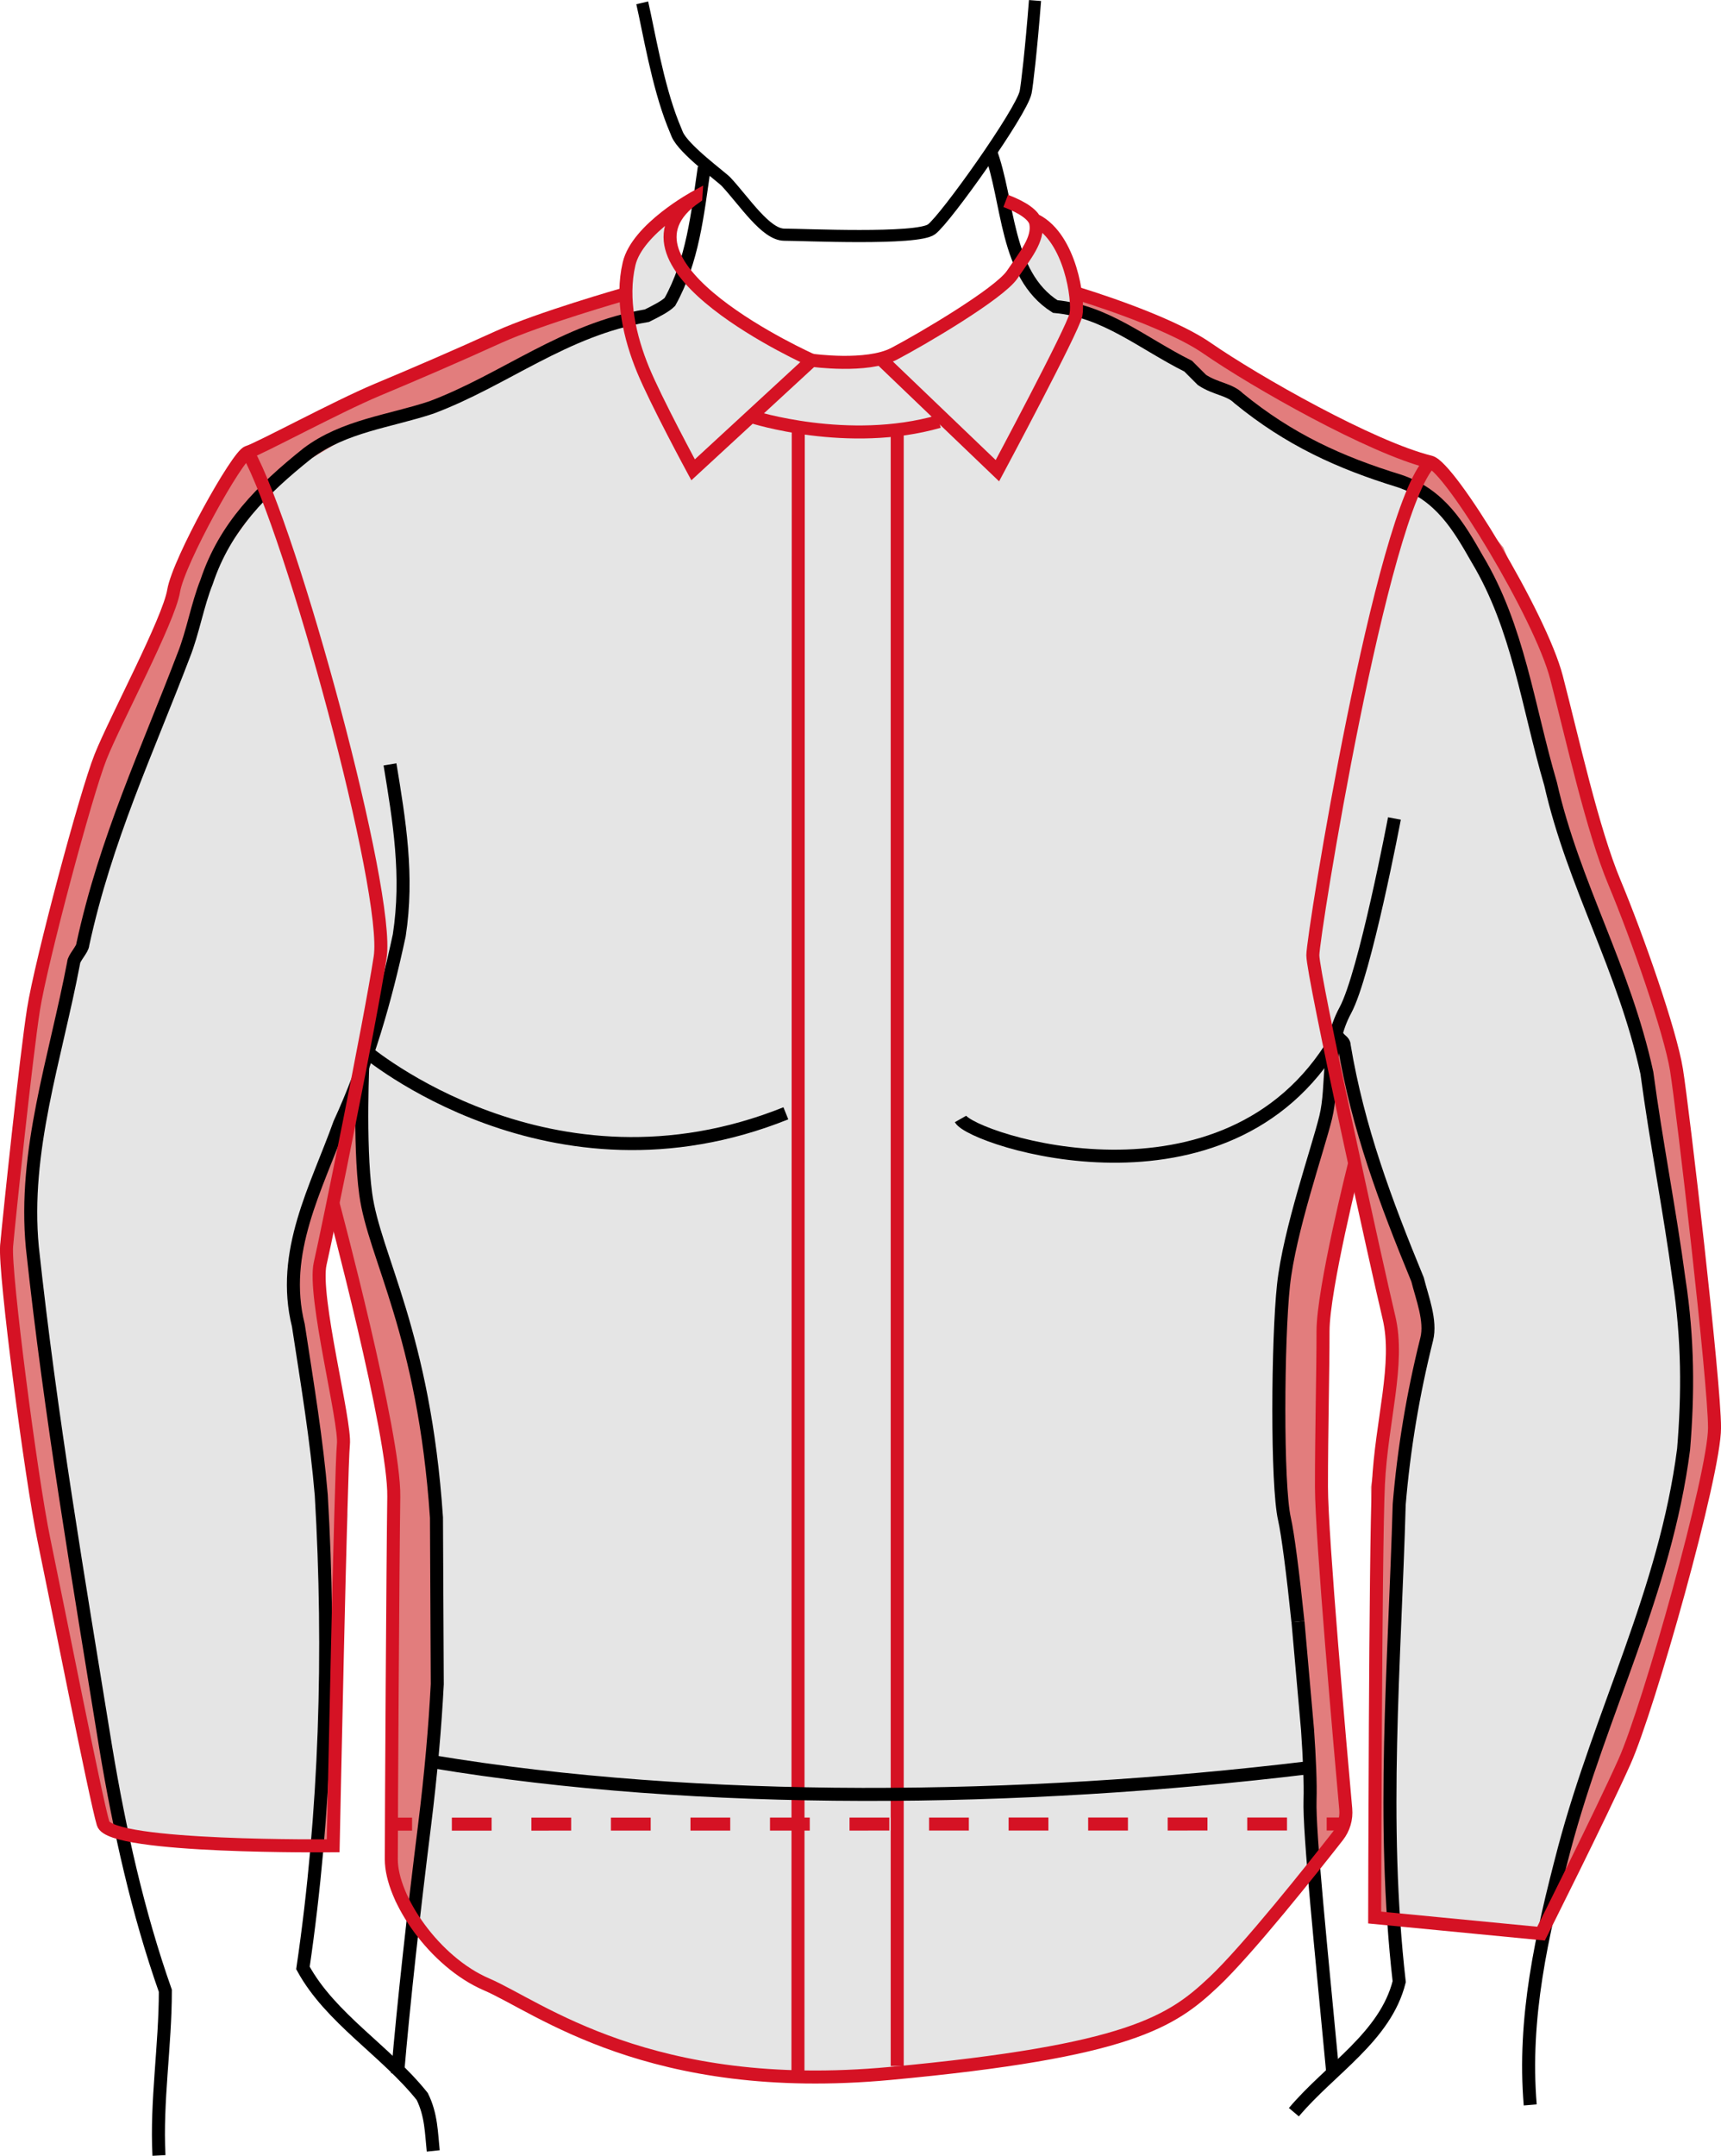
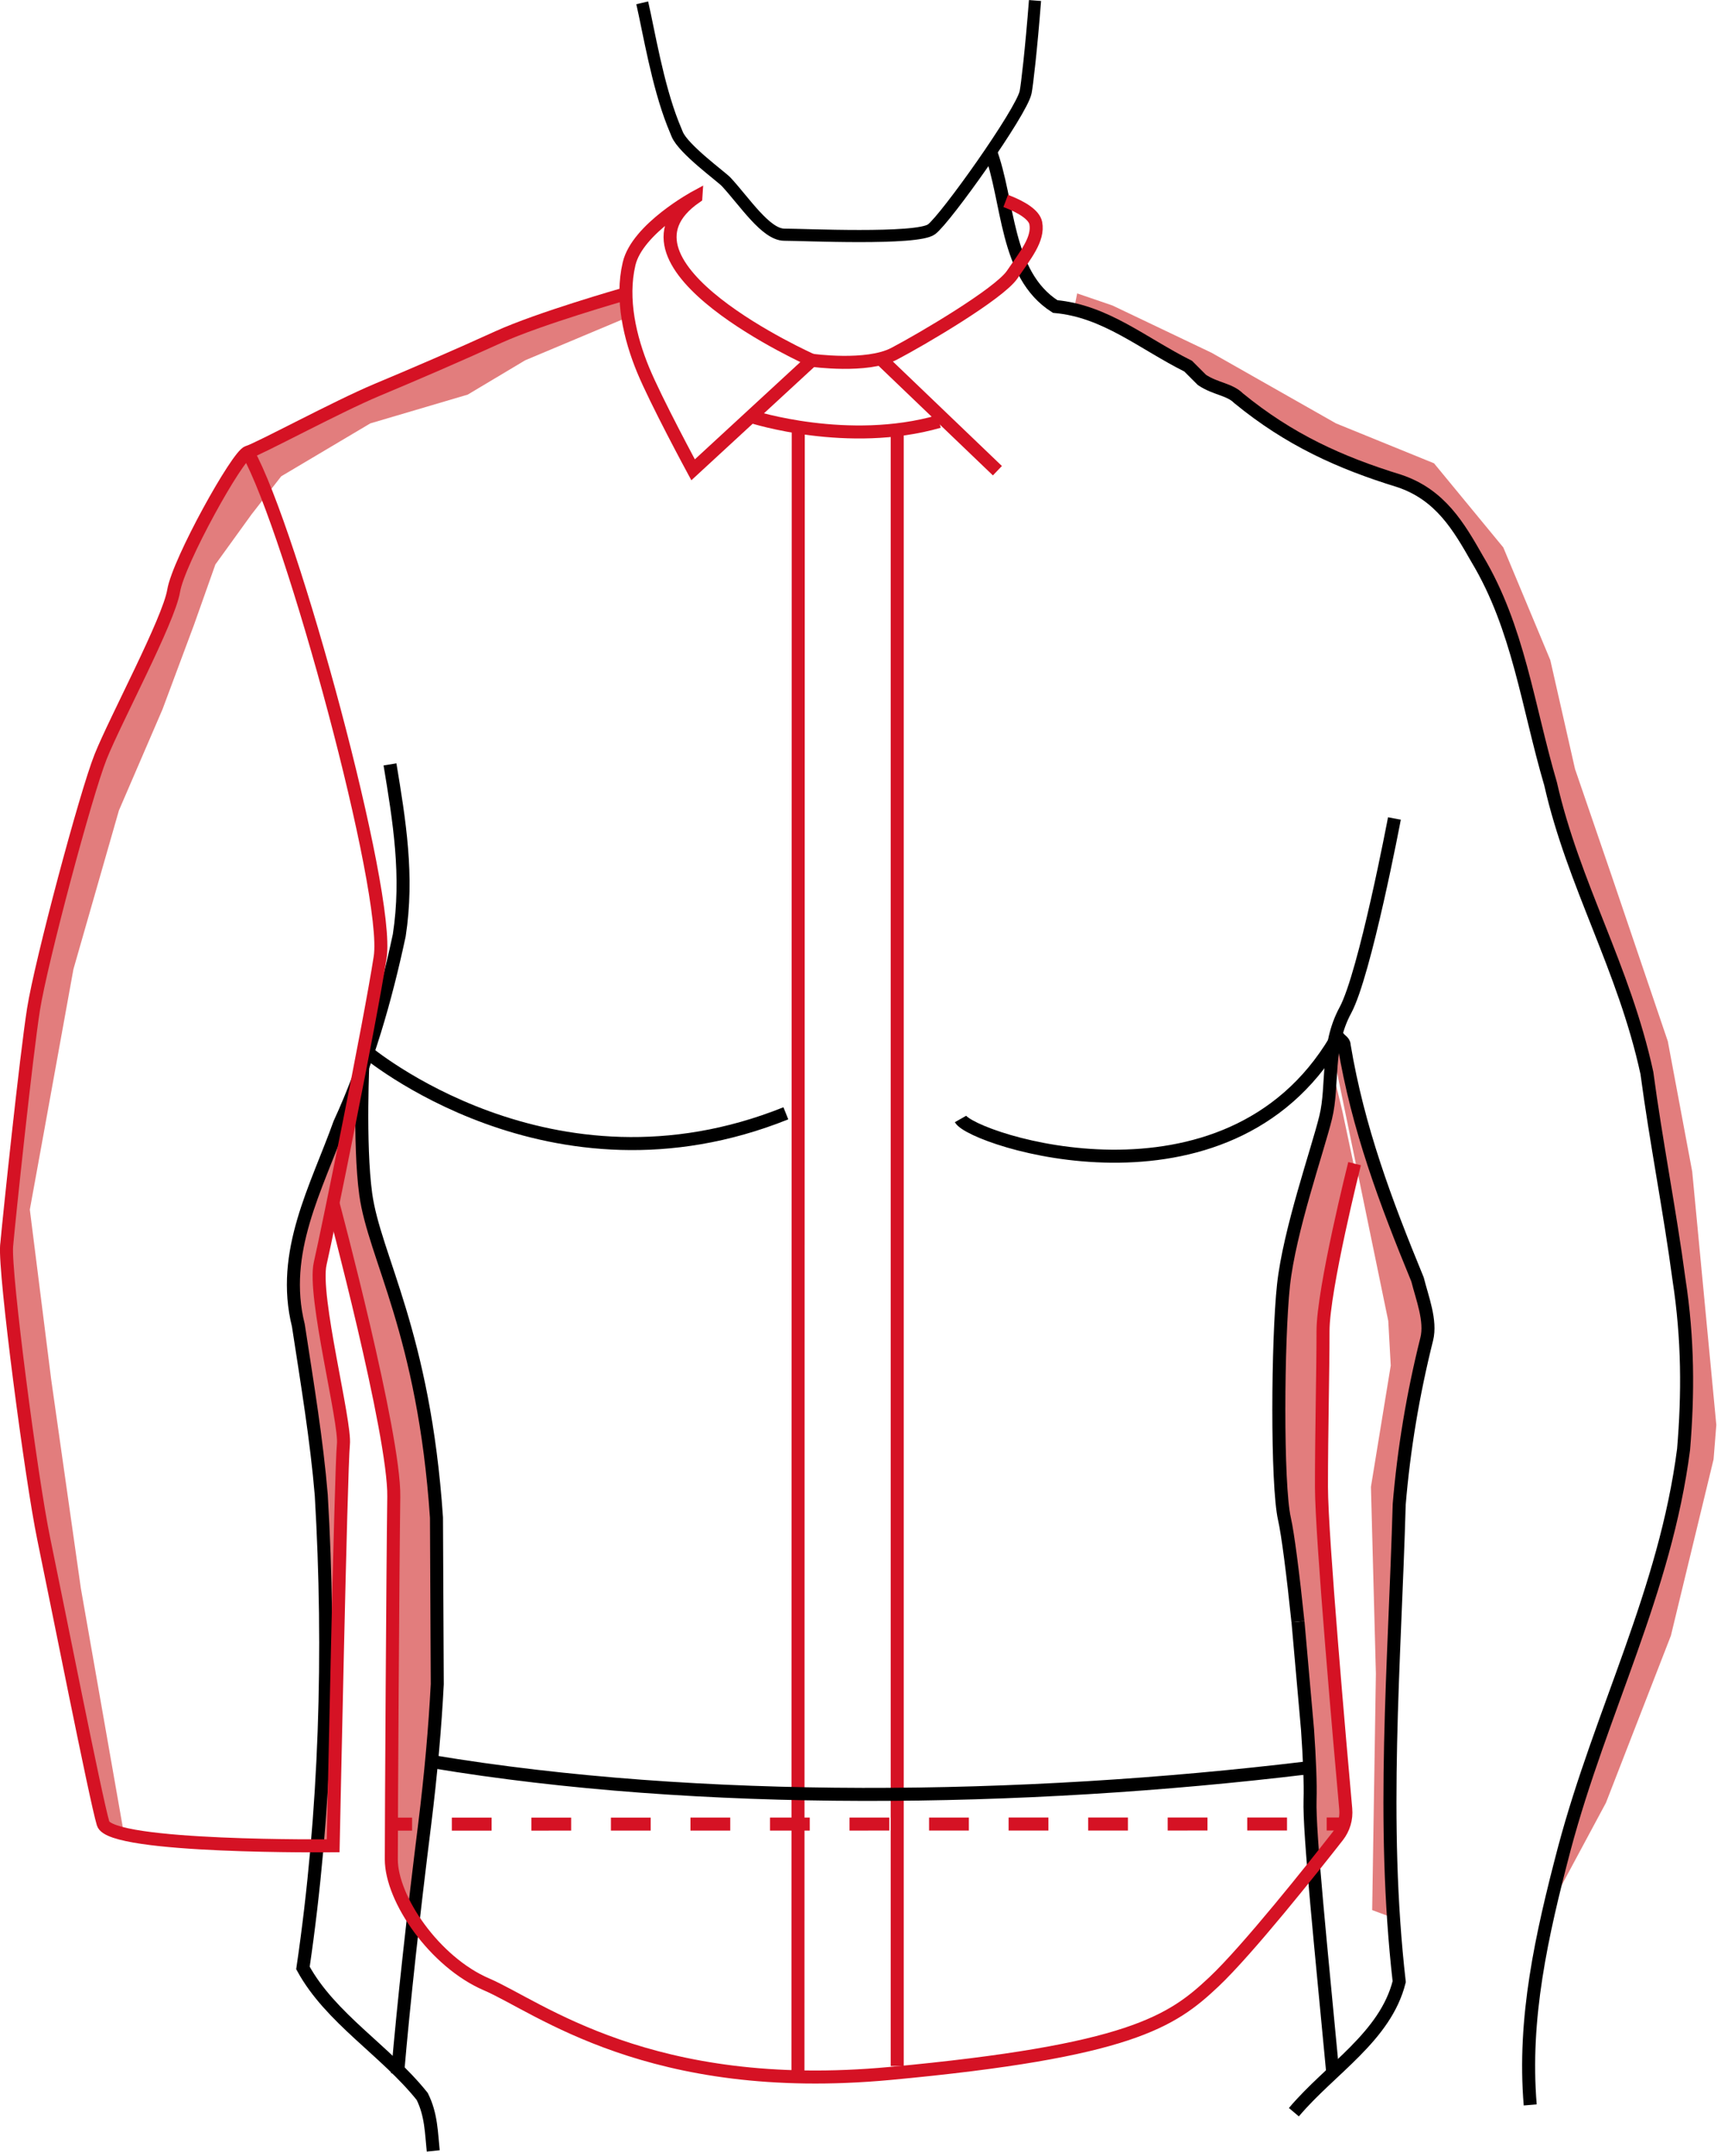
<svg xmlns="http://www.w3.org/2000/svg" id="Ebene_2" data-name="Ebene 2" viewBox="0 0 431.01 539.58">
  <defs>
    <style>
      .cls-1, .cls-2, .cls-3, .cls-4, .cls-5 {
        fill: none;
        stroke-miterlimit: 10;
      }

      .cls-1, .cls-4 {
        stroke: #000;
      }

      .cls-1, .cls-5 {
        stroke-width: 3.26px;
      }

      .cls-6 {
        fill: #e27d7d;
      }

      .cls-2 {
        stroke-dasharray: 0 0 9.96 9.96;
      }

      .cls-2, .cls-3 {
        stroke-width: 3.26px;
      }

      .cls-2, .cls-3, .cls-5 {
        stroke: #d51224;
      }

      .cls-7 {
        fill: #e5e5e5;
      }

      .cls-4 {
        stroke-width: 3.04px;
      }
    </style>
  </defs>
  <g id="Ebene_1-2" data-name="Ebene 1">
-     <polygon class="cls-7" points="63 117.82 19.01 225 6.62 296.87 14.06 382.36 29.54 455.47 33.88 460.42 81.59 461.04 87.16 379.26 77.87 322.27 88.4 282.62 94.6 329.7 102.03 378.34 100.79 444.32 98.93 475.91 116.12 493.8 150.74 509.83 186.52 520.06 227.41 519.59 261.56 514.25 285.72 508.44 297.57 502.17 314.53 486.14 333.12 461.28 332.19 394.6 326.61 327.92 336.6 281.92 341.25 293.54 352.63 338.84 345.43 374.15 344.43 449.27 345.35 479.48 351.01 479.4 384.7 484.04 387.72 482.19 400.49 448.5 417.92 398.08 427.21 355.57 423.03 306.78 413.97 260.08 390.97 196.42 373.54 134.86 342.88 109.76 302.22 89.32 277.36 79.79 269.93 74.45 266.67 62.14 256.22 51.91 259.47 57.95 254.36 69.34 235.77 82.58 222.53 90.02 210.91 90.48 198.83 88.39 184.2 80.26 170.72 70.04 168.32 62.06 167.24 53.31 160.73 62.14 156.32 71.66 156.55 77.24 136.34 84.67 70.82 110.69 63 117.82" />
    <polygon class="cls-6" points="333.43 261.55 347.68 330.63 348.3 341.78 343.34 372.14 344.58 418.92 343.65 478.08 347.95 479.67 348.3 409 351.09 358.2 355.11 342.09 357.28 338.37 357.28 328.46 345.2 296.56 339.62 275.49 336.53 263.41 334.98 257.83 333.43 261.55" />
    <polygon class="cls-6" points="269.77 73.44 268.84 78.09 286.96 85.76 325.76 110.15 341.1 118.52 358.75 124.79 371.07 141.52 382.22 171.49 389.19 201.22 404.75 243.28 415.44 286.72 422.18 336.67 422.18 358.05 417.3 385.46 409.17 412.87 400.11 434.48 390.58 463.52 388.72 476.3 402.2 451.21 418.46 409.39 429.15 365.25 429.84 356.65 423.8 293.23 417.69 260.62 403.59 219.11 394.45 192.47 388.26 165.21 376.49 137.02 359.14 115.96 334.59 105.97 303.46 88.31 278.6 76.46 269.77 73.44" />
    <polyline class="cls-6" points="83.21 461.43 86.46 384.76 85.07 361.07 83.68 337.83 80.04 319.17 83.44 303.91 91.11 269.76 84.14 283.93 78.8 299.96 75.54 305.77 73.69 323.66 75.31 339.69 78.56 349.45 79.26 363.16 81.35 398.24 80.89 425.89 78.56 460.97 83.21 461.43" />
    <path class="cls-6" d="m86.93,286.49l-3.14,10.8,2.87,17.19,9.33,36.36,3.56,31.52-.62,35.62-.93,44.92c-1.67,4.76-1.61,5.83,0,8.36l5.58,12.39,4.03-39.03,2.17-20.13-.31-38.1-1.55-18.28-3.41-24.78-8.05-28.19-5.58-24.16-.62-12.7-3.33,8.21Z" />
    <polygon class="cls-6" points="334.36 270.54 331.26 285.09 324.76 307.4 320.42 328.46 320.42 353.24 321.35 378.65 325.06 401.57 327.85 441.22 329.09 465.07 336.91 457.48 331.26 376.17 330.33 328.46 339.31 292.84 336.22 278.28 334.36 270.54" />
    <polygon class="cls-6" points="156.16 73.68 157.56 79.25 131.54 90.17 117.13 98.77 92.74 105.97 70.43 119.21 63 128.74 53.94 141.28 48.59 156.38 40.7 177.53 29.78 202.85 18.39 242.58 11.19 282.31 7.47 302.75 12.82 345.27 20.25 397.54 30.94 458.41 25.36 457.02 6.31 361.07 1.43 327.15 .04 312.28 3.52 279.52 8.63 247.22 18.86 206.8 31.4 174.74 43.17 149.41 49.99 130.83 61.45 114.1 90.88 98.77 110.39 92.03 126.73 84.05 142.22 78.79 156.16 73.68" />
    <path class="cls-4" d="m160.84.71c1.67,7.28,3.81,20.4,7.68,30.24.37.93.73,1.82,1.09,2.67,1.58,3.76,11.05,10.6,12.26,11.9,4.61,4.97,9.94,13.22,14.55,13.22s33.29,1.35,36.88-1.35c3.59-2.71,22.54-29.35,23.56-34.31.34-1.64,1.41-10.8,2.35-22.95" />
    <path class="cls-1" d="m108.5,538.35c-.47-4.44-.47-9.04-2.76-13.63-9.19-11.49-22.97-19.53-29.87-32.16,5.74-39.06,6.89-79.26,4.59-118.32-1.15-13.78-3.45-27.57-5.74-42.5-4.59-18.38,4.59-34.46,10.34-50.54,6.89-14.93,11.49-31.02,14.93-47.1,2.3-14.93,0-28.72-2.32-42.78" />
-     <path class="cls-1" d="m176.38,41.92c-1.72,11.81-2.87,23.3-8.61,33.64-1.15,1.15-3.45,2.3-5.74,3.45-20.68,3.45-35.61,16.08-53.99,22.97-10.34,3.45-21.83,4.59-31.02,11.49-11.49,9.19-20.68,18.38-25.27,32.16-2.3,5.74-3.45,12.64-5.74,18.38-9.19,24.12-19.53,45.95-25.27,72.37,0,1.15-2.3,3.45-2.3,4.59-4.59,24.12-12.64,47.1-10.34,71.22,4.59,42.5,11.49,82.71,18.38,125.21,3.45,20.68,8.04,41.35,14.93,60.88,0,13.78-2.3,27.57-1.6,41.21" />
    <path class="cls-1" d="m90.93,264.57s-1.06,21.66.66,34.29c2.14,15.71,14.6,34.72,17.72,80.98l.2,41.69c-.55,10.66-1.57,22.36-3.17,35.23-2.75,22.02-5.22,44.13-6.77,62.31" />
    <path class="cls-1" d="m325.06,405.9c-1.23-11.89-2.55-22.12-3.37-25.68-1.97-8.59-1.72-44.91-.25-58.56s8.6-33.92,10.57-42.01c1.97-8.09,0-17.69,4.92-26.78s12.29-48.01,12.29-48.01" />
    <path class="cls-1" d="m333.81,519.14c-2.88-30.6-5.99-60.47-5.72-68.63.13-4.06-.13-10.38-.63-17.58l-2.39-27.03" />
    <path class="cls-1" d="m334.82,259.04c.66,1.46,1.81,1.46,1.81,2.61,3.45,20.68,10.34,39.06,18.38,58.59,1.15,4.59,3.45,10.34,2.3,14.93-3.45,13.78-5.74,27.57-6.89,41.35-1.15,40.21-4.59,79.26,0,119.47-3.45,13.78-17.23,21.83-26.38,32.67" />
    <path class="cls-1" d="m91.47,262.95s46.34,39.37,105.34,15.7" />
    <path class="cls-1" d="m240.55,280.07c2.93,5.18,66.58,26.22,93.91-19.71" />
    <path class="cls-1" d="m383.23,526.84c-1.8-21.65,2.8-42.33,8.54-64.15,9.19-34.46,25.27-64.33,29.87-99.94,1.15-13.78,1.15-27.57-1.15-42.5-2.3-17.23-5.74-34.46-8.04-51.69-5.74-26.42-18.38-47.1-24.12-72.37-5.74-19.53-8.04-39.06-18.38-56.29-4.59-8.04-9.19-16.08-19.53-19.53-14.93-4.59-27.57-10.34-40.21-20.68-2.3-2.3-5.74-2.3-9.19-4.59-1.15-1.15-2.3-2.3-3.45-3.45-11.49-5.74-20.68-13.78-33.31-14.93-12.64-8.04-11.49-26.42-16.33-39.16" />
    <path class="cls-5" d="m174.28,49.28s-14.64,7.9-16.73,16.73c-2.09,8.83.23,18.59,3.48,26.49,3.25,7.9,12.55,25.09,12.55,25.09l29.74-27.41s-53.67-23.93-29.04-40.89Z" />
    <path class="cls-5" d="m156.16,73.68s-21.14,6.04-31.36,10.69c-10.22,4.65-20.44,9.06-30.43,13.24-9.99,4.18-29.74,14.87-32.29,15.57-2.56.7-17.35,27.26-18.59,34.69-1.24,7.43-14.56,32.22-18.28,41.51-3.72,9.29-14.95,51.42-16.81,63.19-1.86,11.77-6.15,52.56-6.74,59.24-.59,6.68,6.2,58.47,9.29,73.34,3.1,14.87,13.01,65.05,14.87,71.25,1.86,6.2,57.62,5.58,57.62,5.58,0,0,1.94-94.87,2.56-100.44.62-5.58-7.67-37.25-5.81-45.3,1.86-8.05,12.55-60.56,15.02-76.67,2.48-16.11-22.07-106.48-33.15-126.39" />
    <path class="cls-5" d="m203.33,90.17s13.78,1.94,20.6-1.63c6.81-3.56,26.33-15.02,29.58-19.83,3.25-4.8,6.66-8.83,5.89-12.86-.39-2.01-3.29-3.95-7.53-5.56" />
-     <path class="cls-5" d="m220.52,89.78l29.27,28.03s18.9-35.31,19.67-39.03-1.39-19.05-9.91-23.54" />
-     <path class="cls-5" d="m269.77,73.44s22.36,6.67,32.53,13.71c12.08,8.36,41.12,24.86,55.91,28.5,4.93,1.21,27.57,38.41,31.6,53.9,4.03,15.49,8.98,38.1,14.56,51.42,5.58,13.32,13.94,37.17,15.49,46.78,1.55,9.6,9.53,77.98,9.53,89.6s-16.5,70.09-22.54,83.56c-6.04,13.48-20.91,43.06-20.91,43.06l-41.66-4.03s.15-92.31.93-108.42c.76-15.89,5.42-30.2,2.63-41.82-2.79-11.62-19.05-85.5-19.05-90.61s17.11-111.13,29.43-123.44" />
+     <path class="cls-5" d="m220.52,89.78l29.27,28.03" />
    <path class="cls-5" d="m83.44,301.36s15.42,57.66,15.18,73.26c-.23,15.33-.62,80.85-.62,90.76s10.84,25.71,23.85,31.29c13.01,5.58,40.89,27.88,100.99,22.3,60.1-5.58,70.63-13.01,81.16-22.92,8.47-7.97,24.92-28.68,31.02-36.47,1.52-1.94,2.23-4.37,2.01-6.82-1.33-14.79-6.08-68.37-6.08-80.62,0-14.25.39-28.42.39-38.95s7.9-41.94,7.9-41.94" />
    <path class="cls-5" d="m188.46,104.34s23.93,7.67,46.7,1.16" />
    <line class="cls-5" x1="199.92" y1="108.22" x2="199.84" y2="518.58" />
    <line class="cls-5" x1="224.7" y1="108.83" x2="224.7" y2="517.11" />
    <g>
      <line class="cls-3" x1="98.31" y1="456.56" x2="103.2" y2="456.56" />
      <line class="cls-2" x1="113.16" y1="456.56" x2="327.28" y2="456.53" />
      <line class="cls-3" x1="332.26" y1="456.53" x2="337.15" y2="456.53" />
    </g>
    <path class="cls-1" d="m108.23,440.91c66.91,11.15,147.45,10.22,219.32,1.55" />
  </g>
</svg>